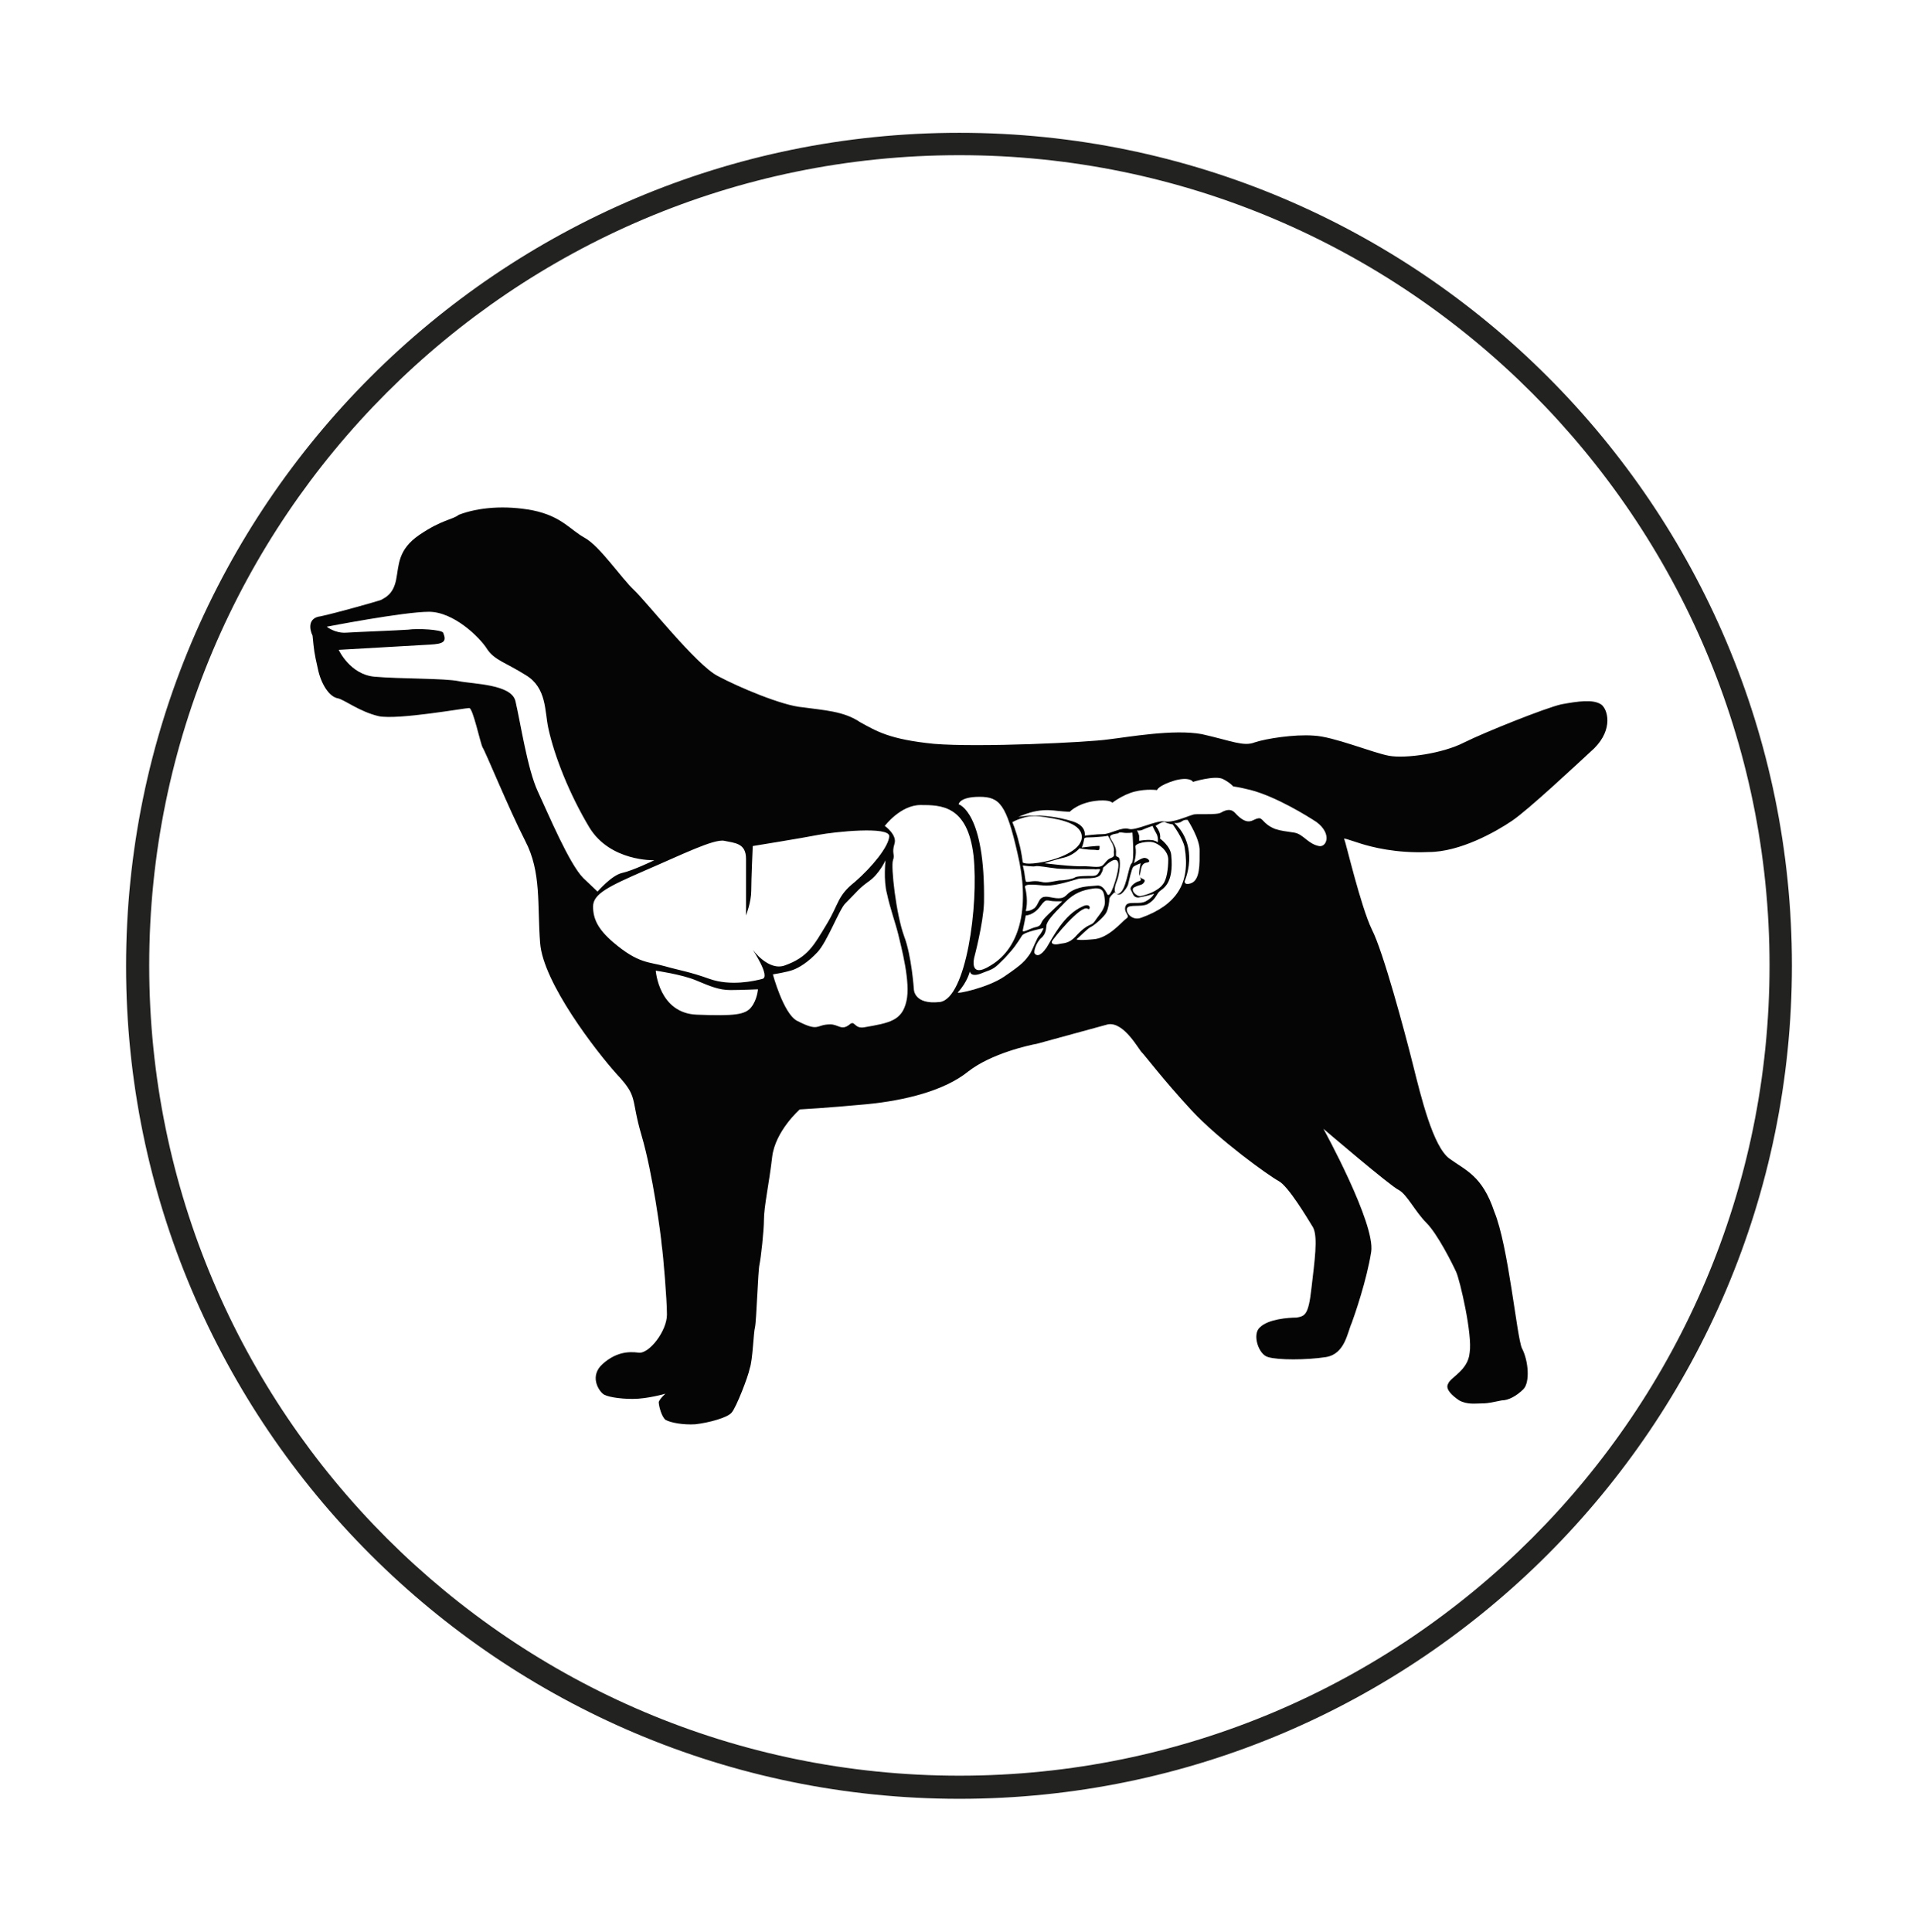
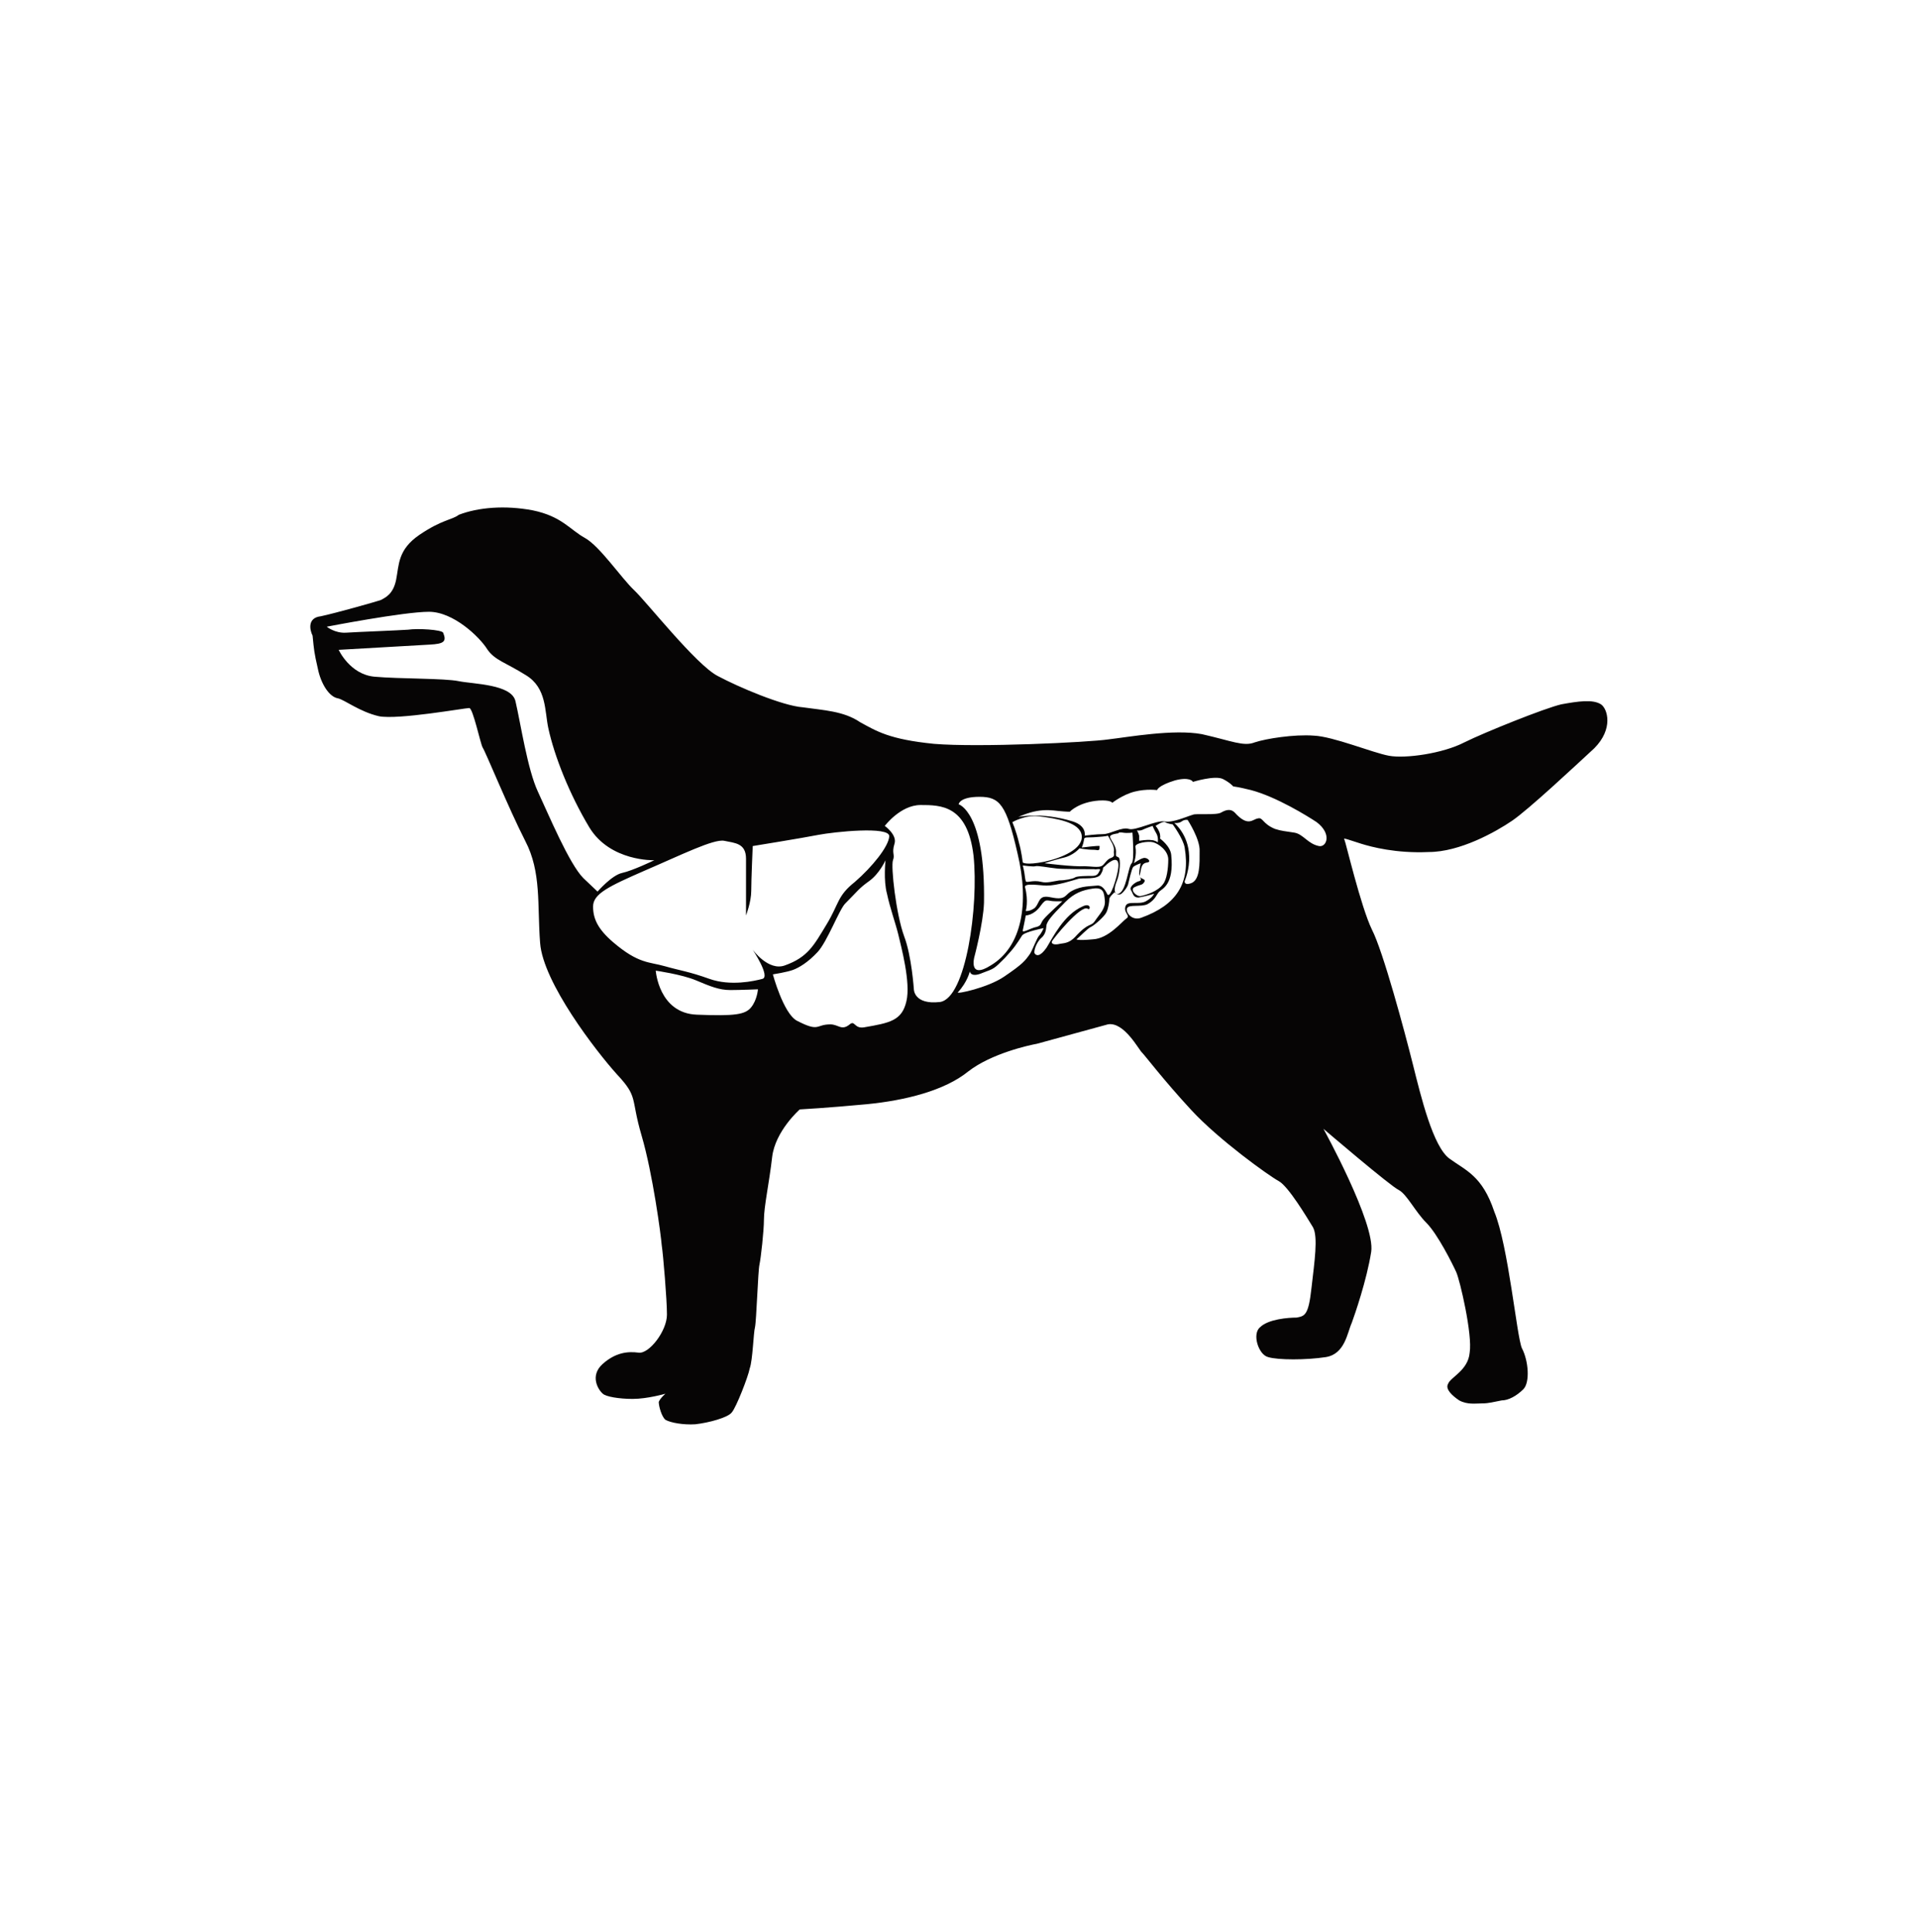
<svg xmlns="http://www.w3.org/2000/svg" version="1.1" id="Capa_1" x="0px" y="0px" viewBox="0 0 257.1 259" style="enable-background:new 0 0 257.1 259;" xml:space="preserve">
  <style type="text/css">
	.st0{fill:#222221;}
	.st1{fill:#060505;}
</style>
  <g>
-     <path class="st0" d="M128.6,20.8c-59.9,0-108.6,48.7-108.6,108.6c0,59.9,48.7,108.6,108.6,108.6s108.6-48.7,108.6-108.6   C237.2,69.6,188.5,20.8,128.6,20.8 M128.6,241.1C67,241.1,16.9,191,16.9,129.5C16.9,67.9,67,17.8,128.6,17.8   s111.6,50.1,111.6,111.6C240.2,191,190.1,241.1,128.6,241.1" />
    <path class="st1" d="M182.5,113.1c1.3,0.4,4.6,1.3,9,1.1c4.2,0,9-2.7,11.2-4.2c2.2-1.5,8.4-7.3,11-9.7c2.6-2.6,1.8-5.3,0.9-5.9   c-1.1-0.7-3.1-0.4-5.3,0c-2.2,0.5-10.4,3.8-13,5.1c-2.9,1.5-7.9,2.2-10.1,1.8c-2.2-0.4-7.5-2.6-10.1-2.7c-2.6-0.2-6.4,0.4-7.9,0.9   c-1.5,0.6-3.1-0.2-7.1-1.1c-3.8-0.7-9.9,0.4-12.5,0.7c-2.7,0.4-17.4,1.1-23.4,0.6c-6-0.6-7.7-1.7-9.9-2.9c-2.2-1.5-4.9-1.6-7.7-2   c-2.7-0.2-8.6-2.7-11.4-4.2c-2.9-1.5-9.5-9.9-11.2-11.5c-1.7-1.6-4.6-5.9-6.6-7c-2-1.1-3.1-2.9-7-3.7c-3.7-0.7-7.3-0.4-9.9,0.6   c-0.9,0.7-2.2,0.6-5.3,2.7c-2.9,2-2.7,4-3.1,6c-0.4,2-1.5,2.4-2,2.7c-0.5,0.2-6.2,1.8-8.1,2.2c-1.8,0.2-1.5,1.8-1.1,2.6   c0.2,2,0.2,2.2,0.7,4.4c0.4,2,1.5,3.8,2.7,4c0.9,0.2,2.9,1.8,5.5,2.4c2.6,0.5,11.5-1.1,12.1-1.1c0.5,0,1.5,4.8,1.8,5.3   c0.4,0.6,3.5,8.2,5.7,12.5c2.2,4.2,1.6,8.6,2,13.7c0.4,5.3,7.5,14.5,10.3,17.6c2.9,3.1,1.8,3.1,3.3,8.2c1.5,5.1,2.6,13.4,2.7,14.7   c0.2,1.3,0.7,7.3,0.7,9.3c0,2.2-2.4,5.3-3.8,5.1c-1.5-0.2-3.1,0-4.8,1.5c-1.8,1.6-0.6,3.5,0,4c0.4,0.4,2.2,0.7,4,0.7   c2,0,4.4-0.7,4.4-0.7s-0.7,0.6-0.9,1.1c0,0.6,0.4,2,0.9,2.4c0.7,0.4,2.4,0.7,4,0.6c1.8-0.2,4.4-0.9,4.9-1.6   c0.6-0.7,2.2-4.8,2.4-5.9c0.4-1.1,0.5-4.8,0.7-5.5c0.2-0.9,0.4-7.5,0.6-8.4c0.2-0.9,0.6-4.6,0.6-6c0-1.8,0.7-4.9,1.1-8.4   c0.4-3.5,3.7-6.4,3.7-6.4s3.7-0.2,9-0.7c5.1-0.5,10.4-1.8,13.6-4.4c3.1-2.4,8.1-3.5,9.2-3.7c0,0,7.3-2,9.5-2.6   c2.2-0.4,4.2,3.5,4.6,3.8c0.4,0.4,2.9,3.7,6.6,7.7c3.7,4,10.4,8.8,11.7,9.5c1.3,0.7,3.8,4.9,4.6,6.2c0.7,1.3,0.2,4.6-0.2,8.1   c-0.4,3.7-0.9,3.8-2,4c-1.1,0-3.8,0.2-4.9,1.3c-1.1,0.9-0.2,3.7,1.1,4c1.3,0.4,5.1,0.4,7.7,0c2.6-0.4,2.9-3.3,3.5-4.6   c0.4-1.1,2-5.7,2.6-9.5c0.6-3.8-6.4-16.5-6.4-16.5s9,7.7,10.1,8.2c1.1,0.6,2.2,2.9,3.7,4.4c1.5,1.5,3.5,5.5,4,6.6   c0.5,1.1,2.2,8.4,1.8,10.8c-0.2,2.4-2.6,3.3-2.9,4.2c-0.4,0.7,0.6,1.6,1.5,2.2c1.1,0.6,2.2,0.4,3.1,0.4c0.9,0,1.5-0.2,2.6-0.4   c0.9,0,2-0.6,2.9-1.5c0.9-0.9,0.7-3.8-0.2-5.5c-0.7-1.6-1.8-13.7-3.7-18.3c-1.6-4.8-3.8-5.5-6-7.1c-2.2-1.6-3.8-8.2-4.9-12.6   c-1.1-4.4-4-15.2-5.5-18.1c-1.5-3.1-3.5-11.7-3.7-12.1C179.9,112.2,181.2,112.7,182.5,113.1z M145,113.6c0,0,0.2-0.4,0.3-1   c0-0.5,0.4-0.3,1.6-0.4c1.6-0.1,1.6-0.2,1.6-0.2s0.2,0.3,0.4,0.7c0.3,0.5,0.5,1,0.4,1.5c0,0.3,0.2,0.6-0.4,0.8   c-0.6,0.2-0.9,1-1.3,1.1c-0.4,0.2-1.6,0-2.2,0c-1.5,0.1-5.4-0.4-5.4-0.4s1.2-0.4,2.4-0.7c1.5-0.3,2.3-1.3,2.3-1.3s0.9,0.2,1.9,0.2   c0.6,0,0.8,0.3,0.8-0.5C147.3,113.3,145,113.6,145,113.6z M137.5,122.7c0,0,1.1,0,2-1.3c0.8-1.1,0.8-0.6,2-0.6c0.4,0,0.9,0,0.9,0   s-2,1.8-2.5,2.4c-0.5,0.6-0.2,0.9-1.2,1.1c-0.7,0.2-1.7,0.8-1.6,0.4C137.2,124.3,137.5,122.7,137.5,122.7z M137.1,116   c0,0,1.4,0.2,1.7,0.1c0.3-0.1,1.8,0.2,2.8,0.3c0.4,0.1,5,0.1,5.1,0.1c0.1,0.1,1-0.2,0.7,0.2c-0.2,0.4-0.3,0.7-1,0.7   c-0.6,0-2,0-2.3,0.2c-0.3,0.2-1.3,0.4-2.1,0.4c-0.7,0.1-1.7,0.4-2.4,0.2c-1.2-0.3-2,0.2-2.1-0.1c-0.1-0.3-0.1-0.6-0.2-1.2   C137.3,116.8,137.1,116,137.1,116z M141.9,120.4c-0.9,0-1.6-0.4-2.2-0.1c-0.5,0.3-0.5,0.9-1,1.4c-0.7,0.5-1.2,0.4-1.2,0.4   s0.4-1.3-0.1-3.2c-0.1-0.6,2.1-0.2,2.9-0.2c1.4,0,3.5-0.7,4.2-0.9c0.6-0.2,2.7,0.2,3.1-0.7c0.5-0.9,0-0.6,0.5-1   c0.8-0.8,2-1.5,1.8,0.2c-0.1,1.1-1.1,4.4-1.5,3.5c-0.3-0.6-0.7-1.2-1.4-1.1c-0.7,0.1-2,0-3.3,0.7   C142.9,119.8,142.9,120.4,141.9,120.4z M149.7,118.1c0.4-0.9,0.6-3.1,0.2-3.2c-0.4-0.2-0.3-0.1-0.3-0.8c0-0.7-0.7-1.5-0.8-1.9   c-0.1-0.4,1.1-0.5,1.1-0.5s0-0.2,0.6-0.1c0.6,0.1,1.3,0,1.3,0s0.3,3.8-0.1,4.1c-0.5,0.5-0.7,3.8-1.8,4.1   C149.3,119.9,149.3,119.1,149.7,118.1z M140,115.5c-2.5,0.5-2.9,0.1-2.9,0.1s-0.2-1.6-0.5-2.6c-0.4-1.7-0.9-2.8-0.9-2.8   s1.7-1,3.5-0.8c2.4,0.3,5.6,0.8,5.8,2.6C145.2,113.8,142.3,115,140,115.5z M131.3,106.8c2.7,0,3.6,1,5.1,7.6   c1.6,6.7,0.6,12.5-3.6,15c-3,1.9-2.2-1.1-2.2-1.1s1.2-4.5,1.3-7.3c0.2-12.2-3.4-13.2-3.4-13.2S128.6,106.8,131.3,106.8z    M72.1,106.1c-1.4-3-2.3-9.1-3-12.1c-0.5-2.3-5.6-2.3-7.6-2.7c-1.9-0.4-8-0.3-11.3-0.6c-3.3-0.3-4.8-3.6-4.8-3.6s10.3-0.6,12.2-0.7   c1.9-0.1,2.3-0.4,1.8-1.6c-0.2-0.4-3.4-0.6-4.7-0.4c-1.4,0.1-6.8,0.3-8.3,0.4c-1.5,0.1-2.6-0.8-2.6-0.8S54.1,82,57.5,82   c3.3,0,6.8,3.4,7.8,5c1,1.5,2.5,1.8,5.2,3.5c2.8,1.7,2.5,4.8,3,7.1c0.8,3.7,2.8,8.8,5.5,13.3c2.8,4.6,8.7,4.4,8.7,4.4   s-2.9,1.4-4.3,1.7c-1.4,0.3-3.3,2.5-3.3,2.5l-1.9-1.8C76.3,115.8,73.5,109.1,72.1,106.1z M100.7,135c-0.8,1-2.2,1.2-7.3,1   c-5.1-0.2-5.5-5.9-5.5-5.9s3.5,0.5,5.4,1.3c1.9,0.8,3.1,1.3,4.6,1.3c1.3,0,3.7-0.1,3.7-0.1S101.5,134,100.7,135z M102.2,131.2   c-1.1,0.3-4.3,1-7.1,0c-2.8-1-3.9-1.1-6-1.7c-2.1-0.6-3.5-0.3-6.9-3.2c-2.1-1.8-2.7-3.2-2.7-4.8c0-1.7,2.1-2.7,6.9-4.8   c4.9-2.1,9.3-4.3,10.7-4c1.4,0.3,2.9,0.3,2.9,2.4v7.6c0,0,0.7-1.8,0.7-3.3c0-1.5,0.2-6,0.2-6s6.8-1.1,8.8-1.5   c2.1-0.4,9.6-1.2,9.5,0.2c-0.1,1.4-2.3,4.1-4.6,6.1c-2.4,1.9-2.1,2.9-3.8,5.7c-1.7,2.8-2.5,4.4-5.6,5.5c-2.2,0.8-4.3-2.1-4.3-2.1   S103.3,130.9,102.2,131.2z M121.5,134.2c-0.6,2.6-2.2,2.9-5.7,3.5c-1.3,0.2-1.2-1-1.9-0.4c-1.1,0.9-1.5,0-2.6,0   c-2,0-1.4,1.1-4.5-0.5c-1.8-1-3.2-6.2-3.2-6.2s1.9-0.3,2.7-0.6c0.8-0.3,2-1,3.3-2.4c1.3-1.4,2.9-5.7,3.7-6.5c1.7-1.7,1.8-2,3.2-3   c1.4-1,2.2-2.8,2.2-2.8s-0.3,2.7,0.2,4.5c0.4,1.9,1.1,3.8,1.5,5.4C120.8,126.9,122.1,131.7,121.5,134.2z M126,134.3   c-3.5,0.4-3.5-1.7-3.5-1.7s-0.3-4.5-1.3-7.1c-1.1-3-1.8-9.4-1.5-10.2c0.3-0.8-0.2-0.9,0.2-2.2c0.4-1.2-1.3-2.4-1.3-2.4   s2.1-2.8,4.8-2.8c2.7,0,6.3,0,7.1,6.8C131.2,121.4,129.5,133.8,126,134.3z M134.6,130.9c-2.2,1.5-6.5,2.4-6.2,2.1   c1.3-1.4,1.6-2.8,1.6-2.8s0.1,0.9,1.7,0.2c1.6-0.6,1.5-0.5,3-2c1.3-1.4,1.6-1.9,2.3-3c0.3-0.5,2.9-1,2.9-1s-0.3,0.7-0.6,1   c-0.3,0.3-0.8,1.7-1.2,2.4C137.4,128.8,137.1,129.2,134.6,130.9z M142.1,126.5c-0.8,0.2-1.2,0-1.1-0.3c0.1-0.3,3.9-5,4.8-4.4   c0.4,0.3,0.5-0.9-0.7-0.3c-2.5,1.1-4,4.2-4.8,5.5c-0.9,1.3-1.4,1.1-1.6,0.8c-0.2-0.2,0.2-1.5,0.9-2.1c0.7-0.6,0.6-1.4,0.7-1.8   c0.2-0.5,0.4-0.9,2.5-3c1.2-1.2,2.3-1.6,3.7-1.8c1.4-0.2,1.5,0.5,1.6,1.6c0.1,1.1-0.7,1.8-1.3,2.7c-0.6,0.9-0.8,0.1-2.7,2.2   C143.4,126.3,142.9,126.4,142.1,126.5z M151,123.1c-0.6,0.4-2.4,2.7-4.5,2.8c-2.1,0.2-2.2,0-2.2,0c0.4-0.3,1.5-1.5,2-1.7   c0.4-0.2,1.7-1.3,2-1.9c0.3-0.6,0.4-1.5,0.4-1.8c0-0.3,0.7-0.9,0.7-0.9s0.5,0.5,0.9,0.2c0.4-0.3,0.8-0.9,0.9-1.2   c0.1-0.4,0.5-2.2,0.7-2.4c0.2-0.2,1-0.5,1-0.5s-0.2,1-0.2,1.4c0,0.4,0.5,0.9,0,1c-0.5,0.1-1.4,0.8-1.1,1.2c0.3,0.5,0.3,1,1,1   c0.7-0.1,2.1-0.5,2.1-0.5s-0.2,0.5-1.1,1c-0.9,0.5-2.4-0.1-2.7,0.6C150.5,122.3,151.6,122.7,151,123.1z M152.2,113.5   c-0.1-0.5,1.7-0.8,2.4-0.6c0.7,0.2,2,1.1,2,2.3c0,1.2-0.2,2.7-0.7,3.3c-0.7,1-2.4,1.5-3,1.6c-0.6,0.1-1.5-0.9-0.8-1.2   c0.8-0.4,1-0.2,1.3-0.7c0.3-0.5-0.8-0.3-0.6-1c0.2-0.7,0.1-1.5,1-1.6c0.6-0.1,0-0.7-0.5-0.6c-0.5,0.1-1.3,0.7-1.3,0.7   S152.4,114.6,152.2,113.5z M152.4,111.3c0,0,0.4,0.1,0.8-0.1c0.4-0.2,1.3-0.5,1.3-0.5s0.2,0.5,0.5,1c0.3,0.5,0.2,1.2,0.2,1.2   s-0.4-0.3-0.9-0.3c-0.5-0.1-1.6,0.1-1.6,0.1V112C152.6,111.6,152.4,111.3,152.4,111.3z M153,123c-1.3,0.5-2.2-0.8-1.9-1.3   c0.3-0.5,1.8-0.1,2.7-0.5c1.1-0.6,1.2-1.3,1.6-1.7c0.4-0.4,2-0.9,1.6-4.9c-0.1-1.2-1.5-2.2-1.5-2.2s0.1-0.4-0.1-0.9   c-0.2-0.5-0.5-0.8-0.5-0.8s1-0.7,1.3-0.5c0.3,0.2,1,0.3,1,0.3s1.4,1.9,1.6,3.1C159.6,118.4,157.7,121.3,153,123z M159.6,118.4   c-0.9,0.3-0.8-0.3-0.8-0.3s0.7-1.6,0.6-3.4c-0.1-2.9-2-4.4-2-4.4s0.6,0.1,1-0.2c0.4-0.3,0.8-0.2,0.8-0.2s1.7,2.6,1.6,4.2   C160.8,115.7,160.9,118,159.6,118.4z M176.8,113.4c-1.5-0.3-2.1-1.6-3.3-1.8c-1.2-0.2-1.7-0.2-2.6-0.5c-1.7-0.7-1.6-1.6-2.3-1.4   c-0.7,0.1-1.3,1.2-3.1-0.8c-0.5-0.5-1.1-0.4-1.8,0c-0.6,0.4-3.4,0.1-3.8,0.3c-1,0.3-2.7,1.1-3.8,0.9c-1.1-0.2-3.9,1.3-4.8,1   c-0.9-0.3-2.5,0.7-3.4,0.7c-0.9,0-2.5,0.2-2.5,0.2s0.3-1.3-1.6-1.9c-4.2-1.3-7.3-0.6-7.3-0.6s1.3-0.6,2.5-0.8c1.2-0.2,2-0.1,2.9,0   c1,0.1,1.5,0.1,1.5,0.1s1.2-1.3,3.9-1.5c1.6-0.1,1.8,0.3,1.8,0.3s1.4-1.1,3-1.5c1.6-0.4,3-0.2,3-0.2s0.1-0.6,2.4-1.3   c1.9-0.5,2.4,0.1,2.4,0.2c0,0,2.9-0.9,4-0.4c1,0.5,1.4,1,1.4,1s0.8,0.1,2.4,0.5c3.4,0.9,7.6,3.5,8.8,4.3   C178.6,111.8,177.8,113.6,176.8,113.4z" />
  </g>
</svg>